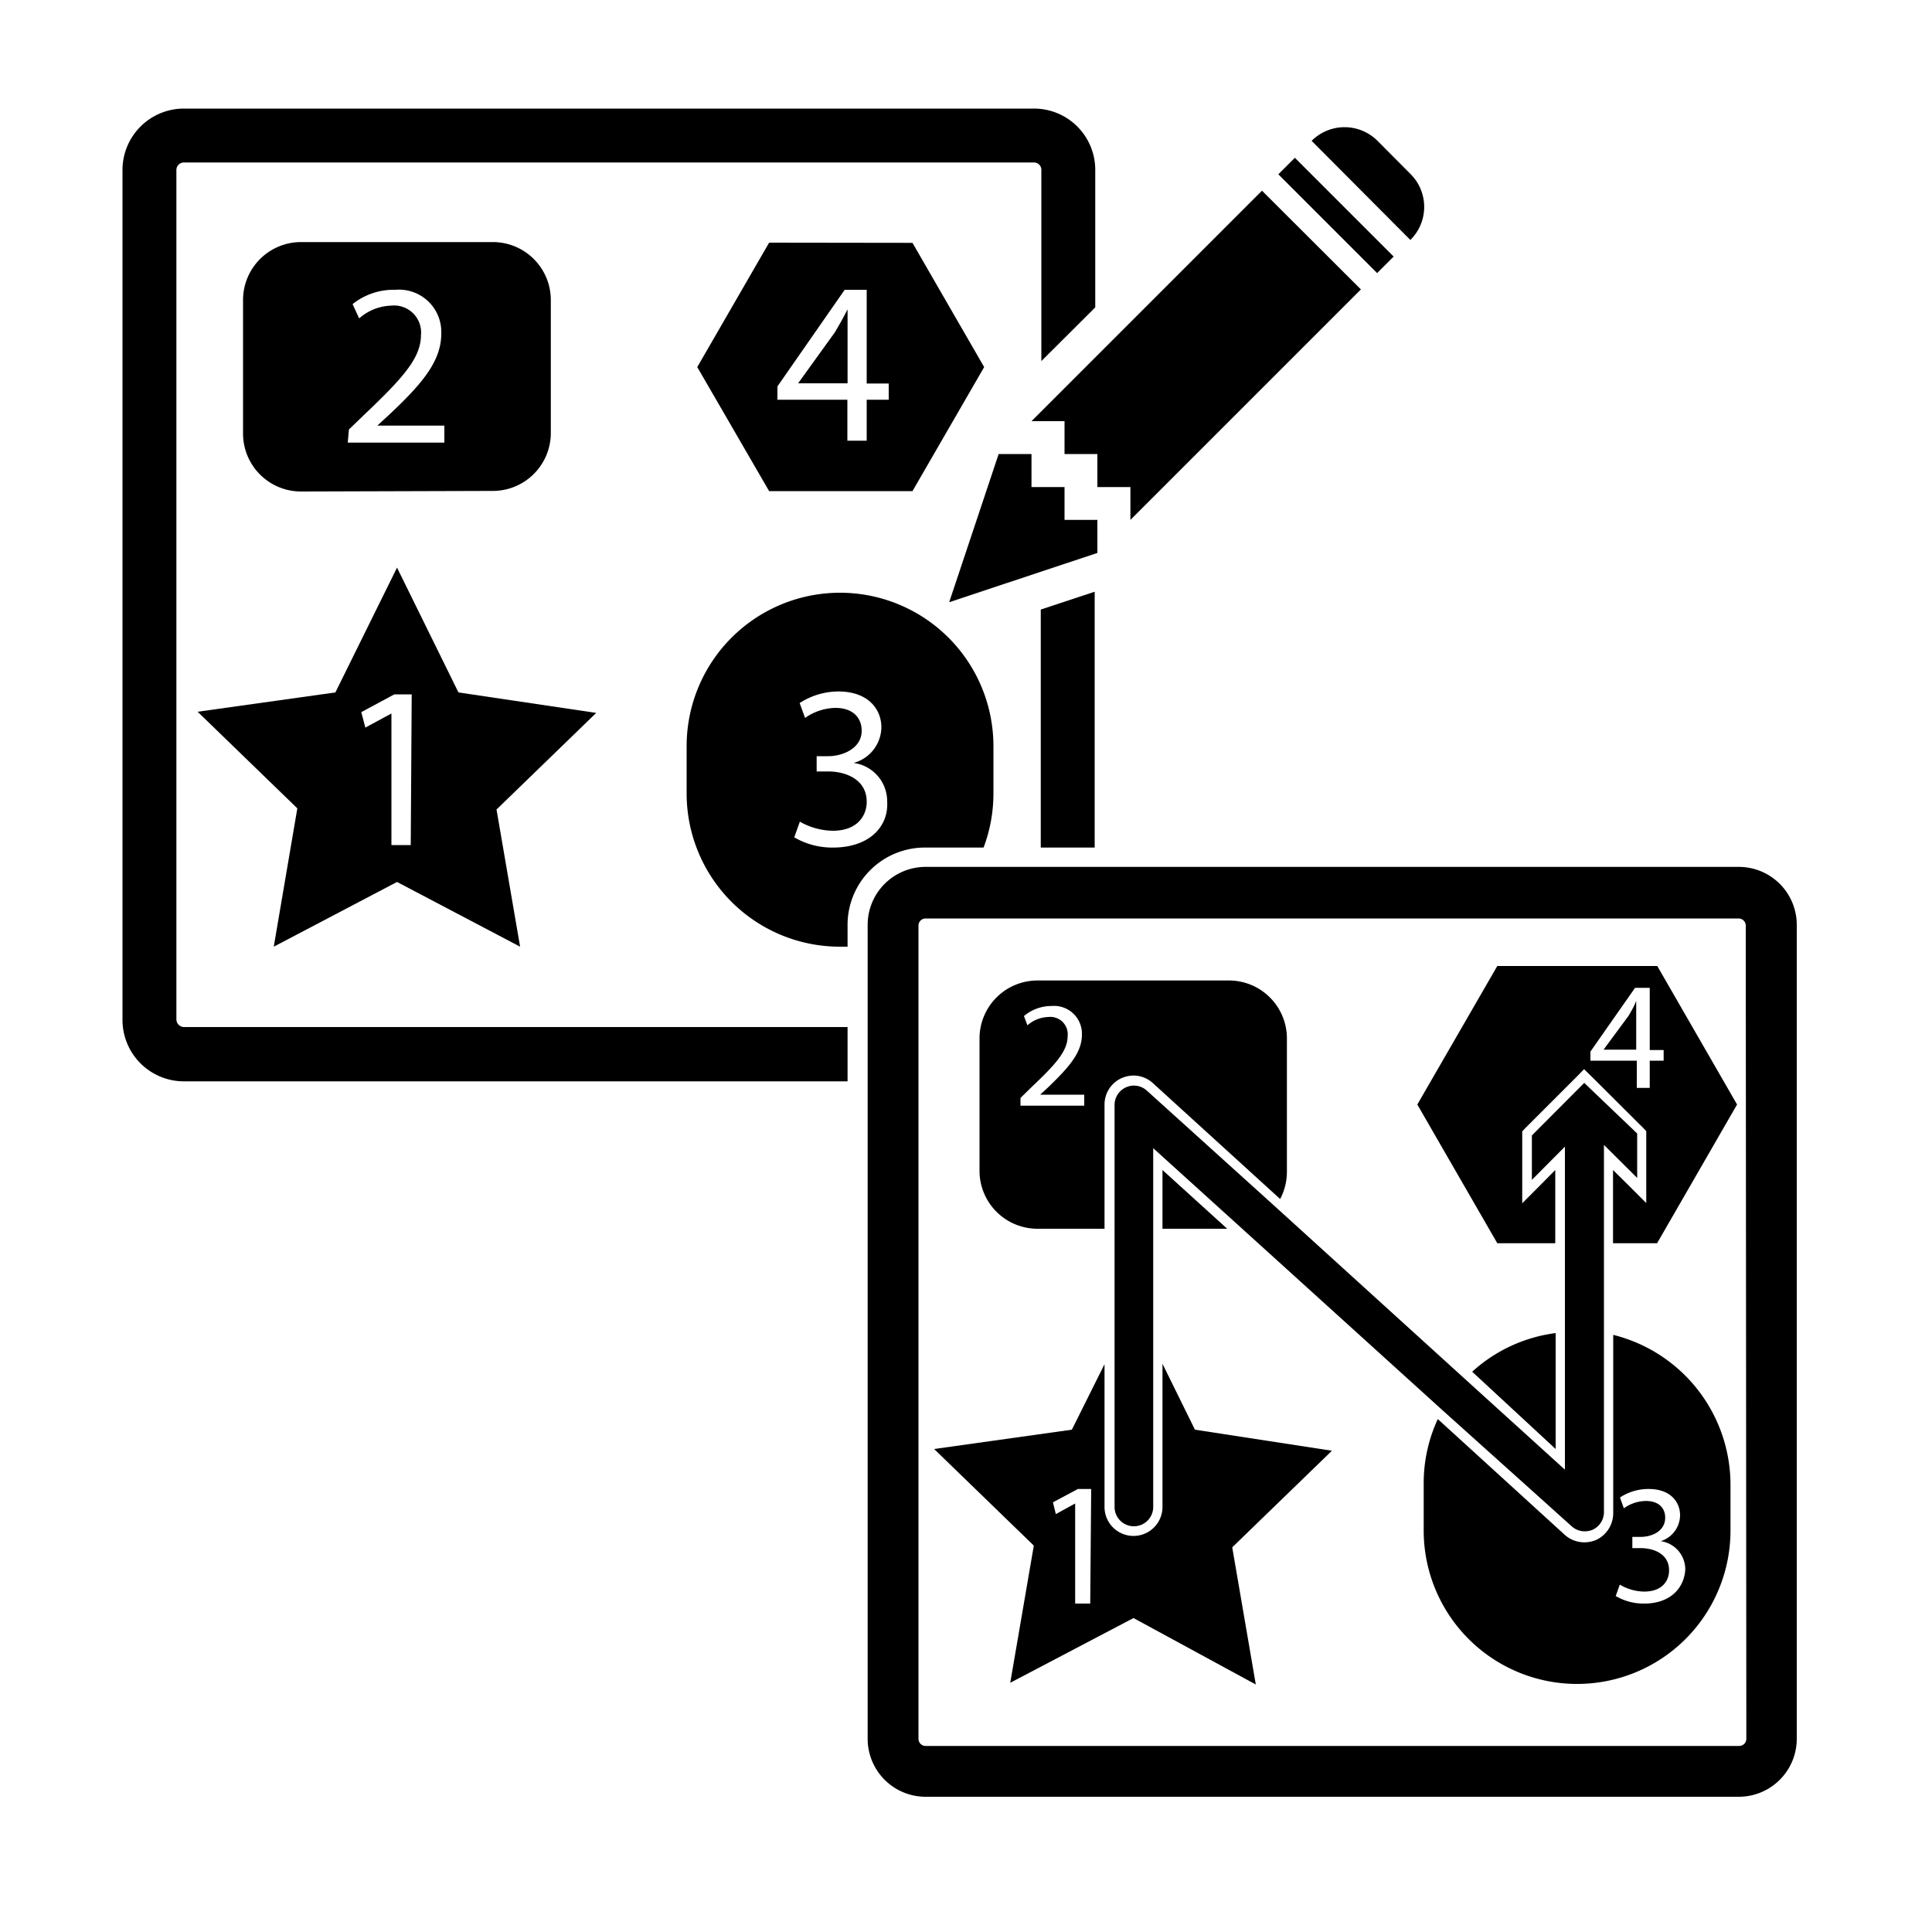
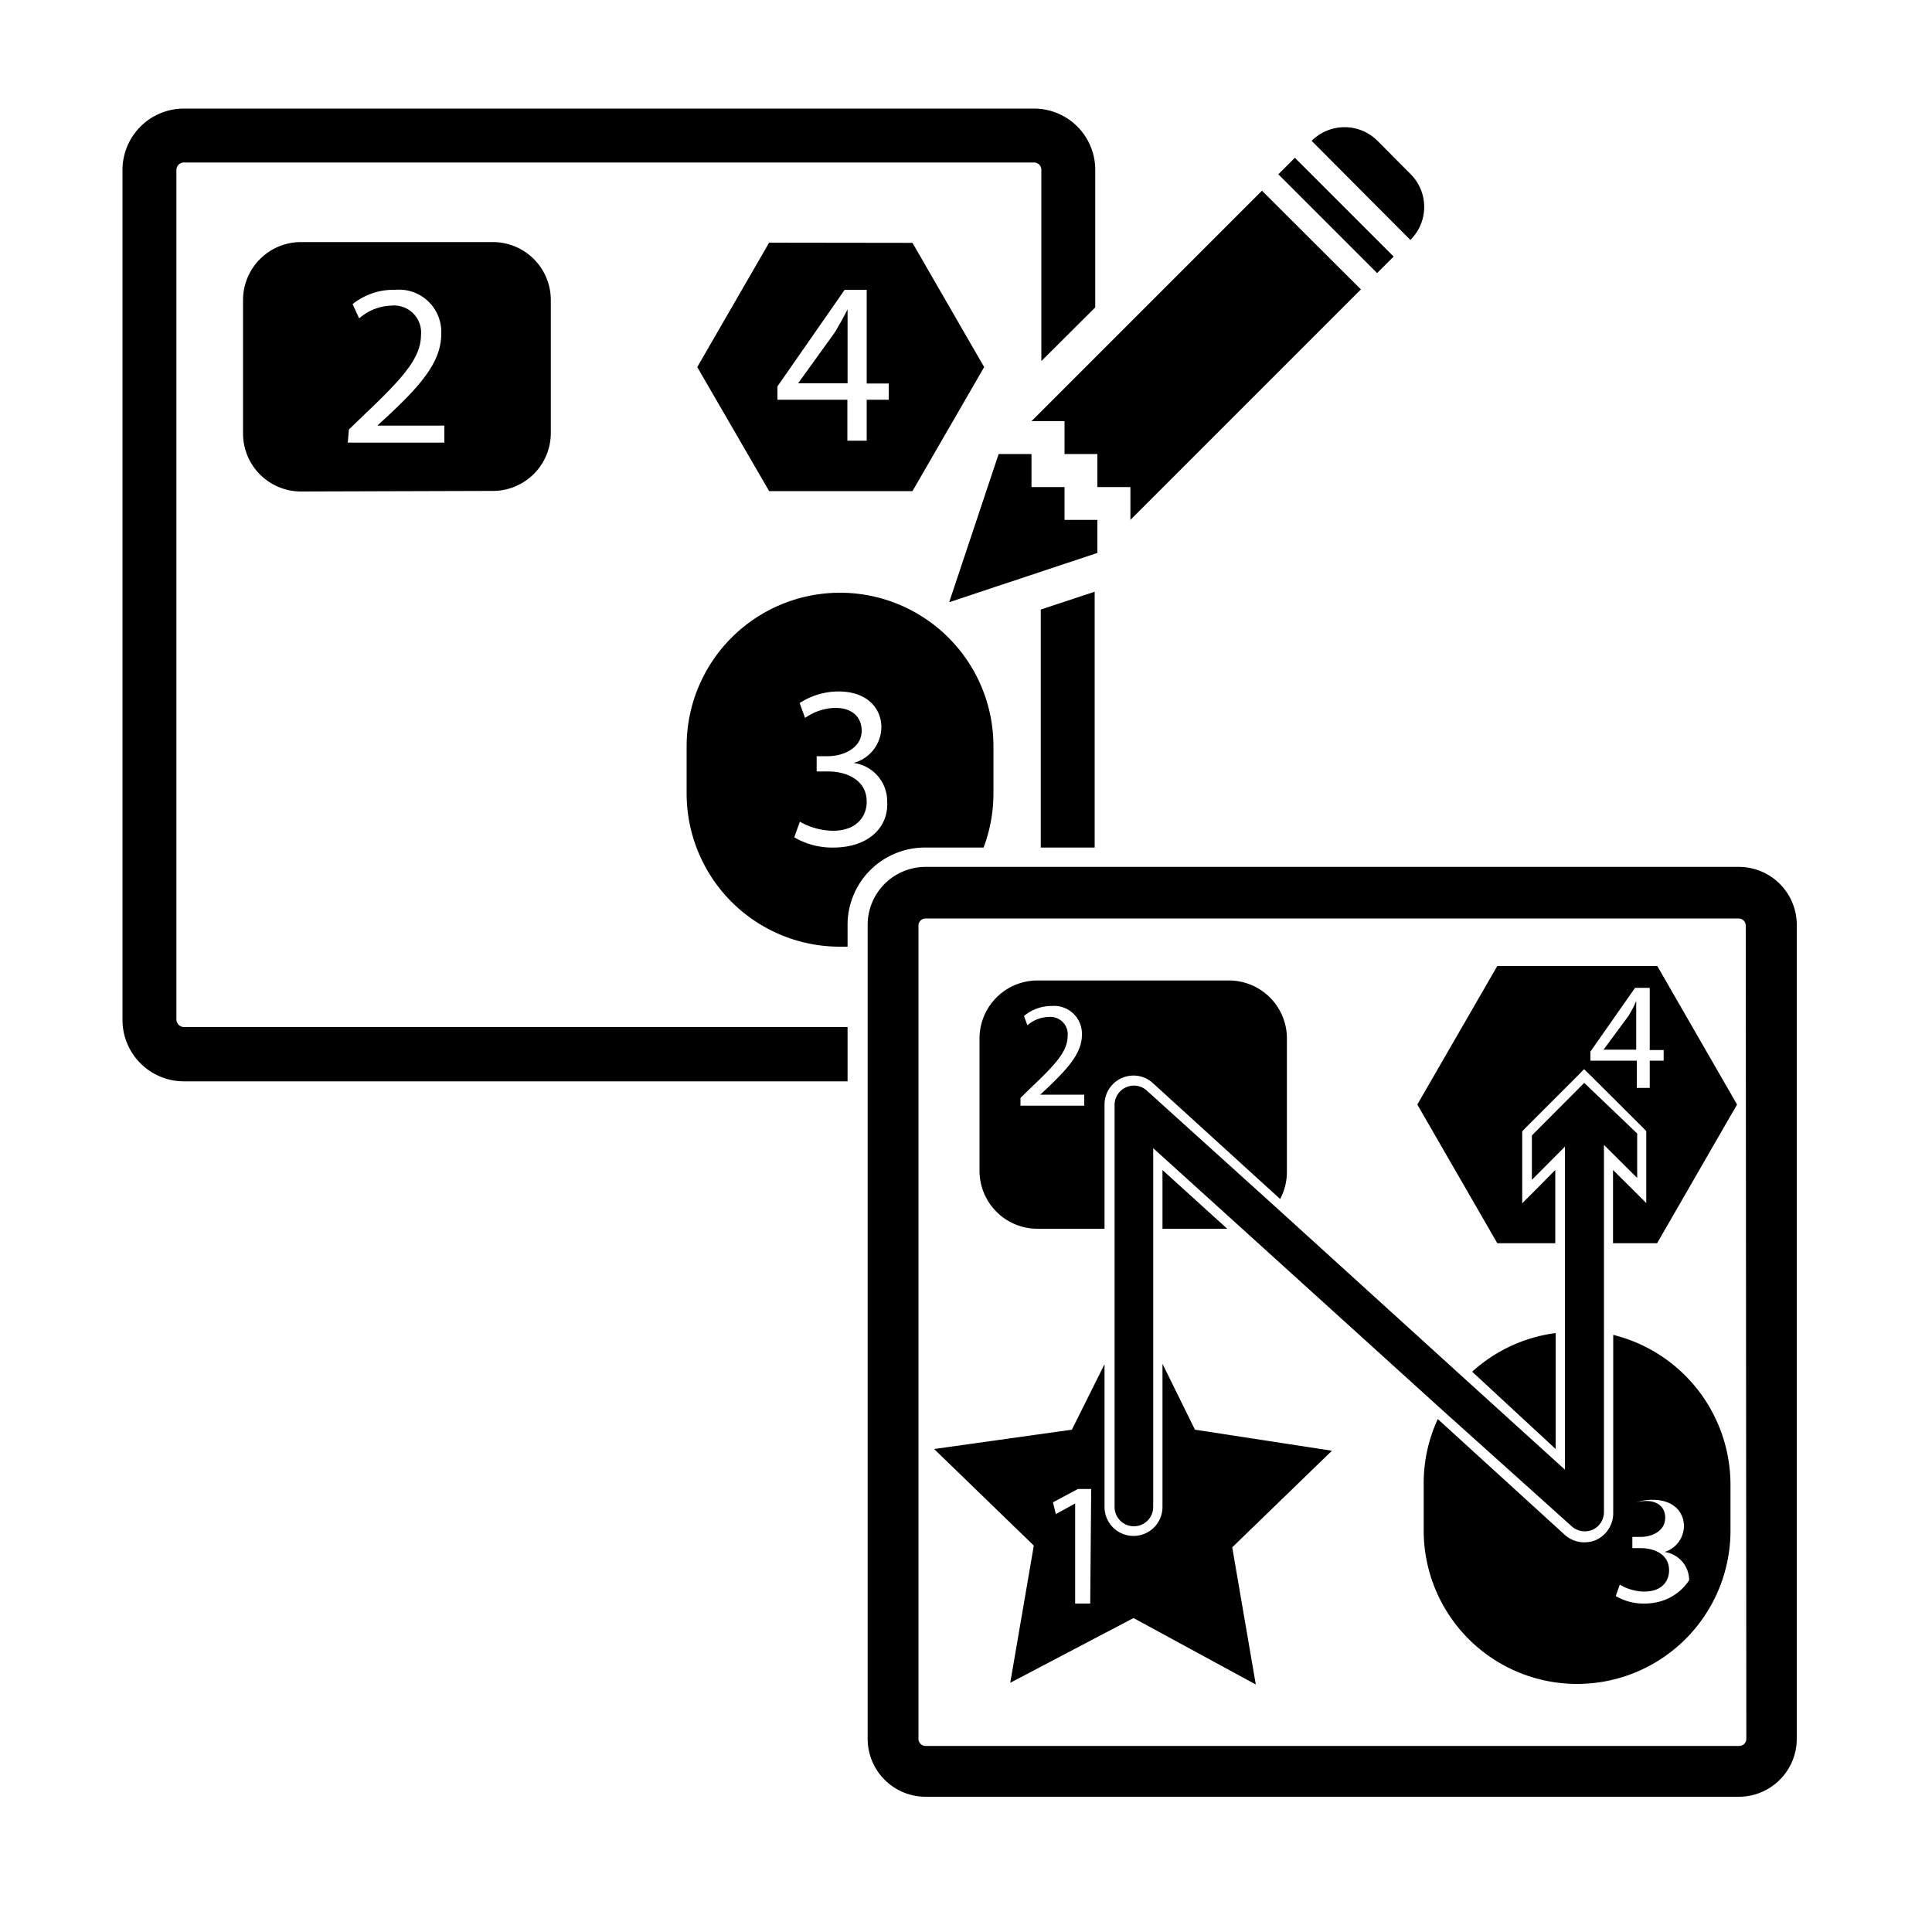
<svg xmlns="http://www.w3.org/2000/svg" id="Layer_1" data-name="Layer 1" viewBox="0 0 100 100">
  <path d="M47.91,43.87h3a7.92,7.92,0,0,0,.51-2.81V38.62a7.94,7.94,0,0,0-15.88,0v2.44A7.93,7.93,0,0,0,43.52,49h.35V47.91A4,4,0,0,1,47.91,43.87Zm-4.8,0a3.9,3.9,0,0,1-2-.53l.29-.81A3.57,3.57,0,0,0,43.1,43c1.35,0,1.77-.86,1.76-1.51,0-1.09-1-1.56-2-1.56h-.59v-.79h.59c.76,0,1.74-.4,1.74-1.32,0-.62-.4-1.18-1.37-1.18a2.83,2.83,0,0,0-1.56.52l-.28-.77a3.71,3.71,0,0,1,2-.6c1.54,0,2.23.91,2.23,1.86a1.94,1.94,0,0,1-1.44,1.84v0a2,2,0,0,1,1.74,2C46,42.78,45,43.87,43.11,43.87Z" />
  <path d="M9.13,52.77V8.8a.39.39,0,0,1,.39-.39h44a.38.38,0,0,1,.38.39v9.89l2.79-2.78V8.8a3.17,3.17,0,0,0-3.17-3.18h-44A3.18,3.18,0,0,0,6.34,8.8v44a3.18,3.18,0,0,0,3.18,3.17H43.87V53.16H9.52A.4.4,0,0,1,9.13,52.77Z" />
  <polygon points="53.87 43.87 56.66 43.87 56.66 30.62 56.65 30.63 53.87 31.55 53.87 43.87" />
  <path d="M25.51,25.41a3,3,0,0,0,3-3V15.53a3,3,0,0,0-3-3H15.58a3,3,0,0,0-3,3v6.91a3,3,0,0,0,3,3Zm-7.45-3.18.83-.8c2-1.9,2.89-2.91,2.9-4.08a1.4,1.4,0,0,0-1.55-1.53,2.63,2.63,0,0,0-1.65.66l-.34-.74A3.41,3.41,0,0,1,20.46,15a2.19,2.19,0,0,1,2.38,2.27c0,1.43-1,2.6-2.68,4.18l-.63.58v0H23v.88h-5Z" />
  <path d="M43.22,17.19l-1.91,2.65v0h2.56v-2.6q0-.61,0-1.23h0C43.63,16.49,43.43,16.83,43.22,17.19Z" />
  <path d="M39.81,12.56,36.09,19l3.72,6.42h7.42L50.94,19l-3.71-6.43ZM46,20.69H44.86v2.12h-1V20.69H40.24V20l3.48-5h1.14v4.85H46Z" />
-   <path d="M23.73,35.84l-3.18-6.46-3.19,6.46-7.13,1,5.16,5L14.17,49l6.38-3.35L26.92,49,25.7,41.9l5.16-5Zm-2.47,7.9h-1V36.93h0l-1.35.73-.21-.8,1.71-.92h.9Z" />
  <path d="M73,9l-1.7-1.71a2.41,2.41,0,0,0-3.41,0L73,12.42A2.4,2.4,0,0,0,73,9Z" />
  <rect x="68.55" y="7.53" width="1.21" height="7.23" transform="translate(12.37 52.17) rotate(-45)" />
  <polygon points="55.1 21.8 55.1 23.5 56.8 23.5 56.8 25.21 58.51 25.21 58.51 26.91 70.44 14.98 65.32 9.87 53.39 21.8 55.1 21.8" />
  <polygon points="56.8 26.91 55.1 26.91 55.1 25.21 53.39 25.21 53.39 23.5 51.69 23.5 49.13 31.17 56.8 28.62 56.8 26.91" />
  <polygon points="63.52 63.6 60.17 60.56 60.17 63.6 63.52 63.6" />
  <path d="M53.7,63.6h3.47V57.17a1.5,1.5,0,0,1,.89-1.37,1.59,1.59,0,0,1,.61-.13,1.48,1.48,0,0,1,1,.39l6.59,6a3,3,0,0,0,.35-1.41v-6.9a3,3,0,0,0-3-3H53.7a3,3,0,0,0-3,3v6.9A3,3,0,0,0,53.7,63.6Zm-.88-6.77.54-.53c1.3-1.23,1.89-1.89,1.9-2.66a.9.9,0,0,0-1-1,1.7,1.7,0,0,0-1.08.43L53,52.59a2.21,2.21,0,0,1,1.44-.52A1.44,1.44,0,0,1,56,53.55c0,.94-.68,1.7-1.76,2.74l-.4.37v0h2.28v.57H52.82Z" />
  <path d="M84.3,52.57,83,54.33v0h1.69V52.62q0-.4,0-.81h0C84.57,52.11,84.44,52.33,84.3,52.57Z" />
  <path d="M77.5,50l-4.14,7.17,4.14,7.18h3V60.56l-.85.86-.86.86V58.56l.14-.15,2.71-2.71.35-.36.36.35,2.72,2.71.14.15v3.72l-.86-.86-.86-.85v3.79h2.28l4.14-7.18L85.78,50Zm8.61,4.9h-.72v1.41h-.67V54.9h-2.4v-.47l2.31-3.3h.76v3.22h.72Z" />
  <path d="M61.85,74l-1.68-3.41V78a1.5,1.5,0,0,1-3,0V70.61L55.48,74l-7.13,1,5.16,5-1.22,7.1,6.38-3.35L65,87.19l-1.22-7.1,5.16-5Zm-5.42,9h-.78V77.82h0l-1,.55-.15-.61,1.29-.69h.69Z" />
  <path d="M76.2,71,80.52,75V69A7.92,7.92,0,0,0,76.2,71Z" />
-   <path d="M83.5,69.09l0,9.24a1.53,1.53,0,0,1-.89,1.38,1.58,1.58,0,0,1-.61.12,1.51,1.51,0,0,1-1-.38l-6.58-6a7.88,7.88,0,0,0-.73,3.33v2.44a7.94,7.94,0,0,0,15.88,0V76.81a8,8,0,0,0-6.08-7.72ZM85.11,83a2.83,2.83,0,0,1-1.48-.39l.21-.59a2.55,2.55,0,0,0,1.26.36c1,0,1.3-.63,1.29-1.11,0-.8-.73-1.14-1.48-1.14h-.42v-.58h.42c.57,0,1.28-.28,1.28-1,0-.45-.29-.86-1-.86a2,2,0,0,0-1.14.38l-.2-.56a2.66,2.66,0,0,1,1.49-.44c1.12,0,1.62.67,1.62,1.36a1.42,1.42,0,0,1-1,1.34v0a1.48,1.48,0,0,1,1.27,1.46C87.18,82.18,86.47,83,85.11,83Z" />
+   <path d="M83.5,69.09l0,9.24a1.53,1.53,0,0,1-.89,1.38,1.58,1.58,0,0,1-.61.12,1.51,1.51,0,0,1-1-.38l-6.58-6a7.88,7.88,0,0,0-.73,3.33v2.44a7.94,7.94,0,0,0,15.88,0V76.81a8,8,0,0,0-6.08-7.72ZM85.11,83a2.83,2.83,0,0,1-1.48-.39l.21-.59a2.55,2.55,0,0,0,1.26.36c1,0,1.3-.63,1.29-1.11,0-.8-.73-1.14-1.48-1.14h-.42v-.58h.42c.57,0,1.28-.28,1.28-1,0-.45-.29-.86-1-.86a2,2,0,0,0-1.14.38a2.66,2.66,0,0,1,1.49-.44c1.12,0,1.62.67,1.62,1.36a1.42,1.42,0,0,1-1,1.34v0a1.48,1.48,0,0,1,1.27,1.46C87.18,82.18,86.47,83,85.11,83Z" />
  <path d="M66,62.45l-6.64-6a1,1,0,0,0-.67-.26,1,1,0,0,0-.41.09,1,1,0,0,0-.59.91V78a1,1,0,0,0,2,0V59.43l4.54,4.11L74.67,73l6.68,6a1,1,0,0,0,.67.26,1,1,0,0,0,.41-.08,1,1,0,0,0,.59-.92v-19l1.72,1.71v-2.3L82,56.05l-2.71,2.72v2.3L81,59.35V76.07l-5.17-4.69Z" />
  <path d="M90,44.87H47.91a3,3,0,0,0-3,3V90a3,3,0,0,0,3,3H90a3,3,0,0,0,3-3V47.91A3,3,0,0,0,90,44.87ZM90.39,90a.37.37,0,0,1-.36.37H47.91a.37.37,0,0,1-.37-.37V47.9a.37.37,0,0,1,.37-.36H90a.37.37,0,0,1,.36.37Z" />
</svg>